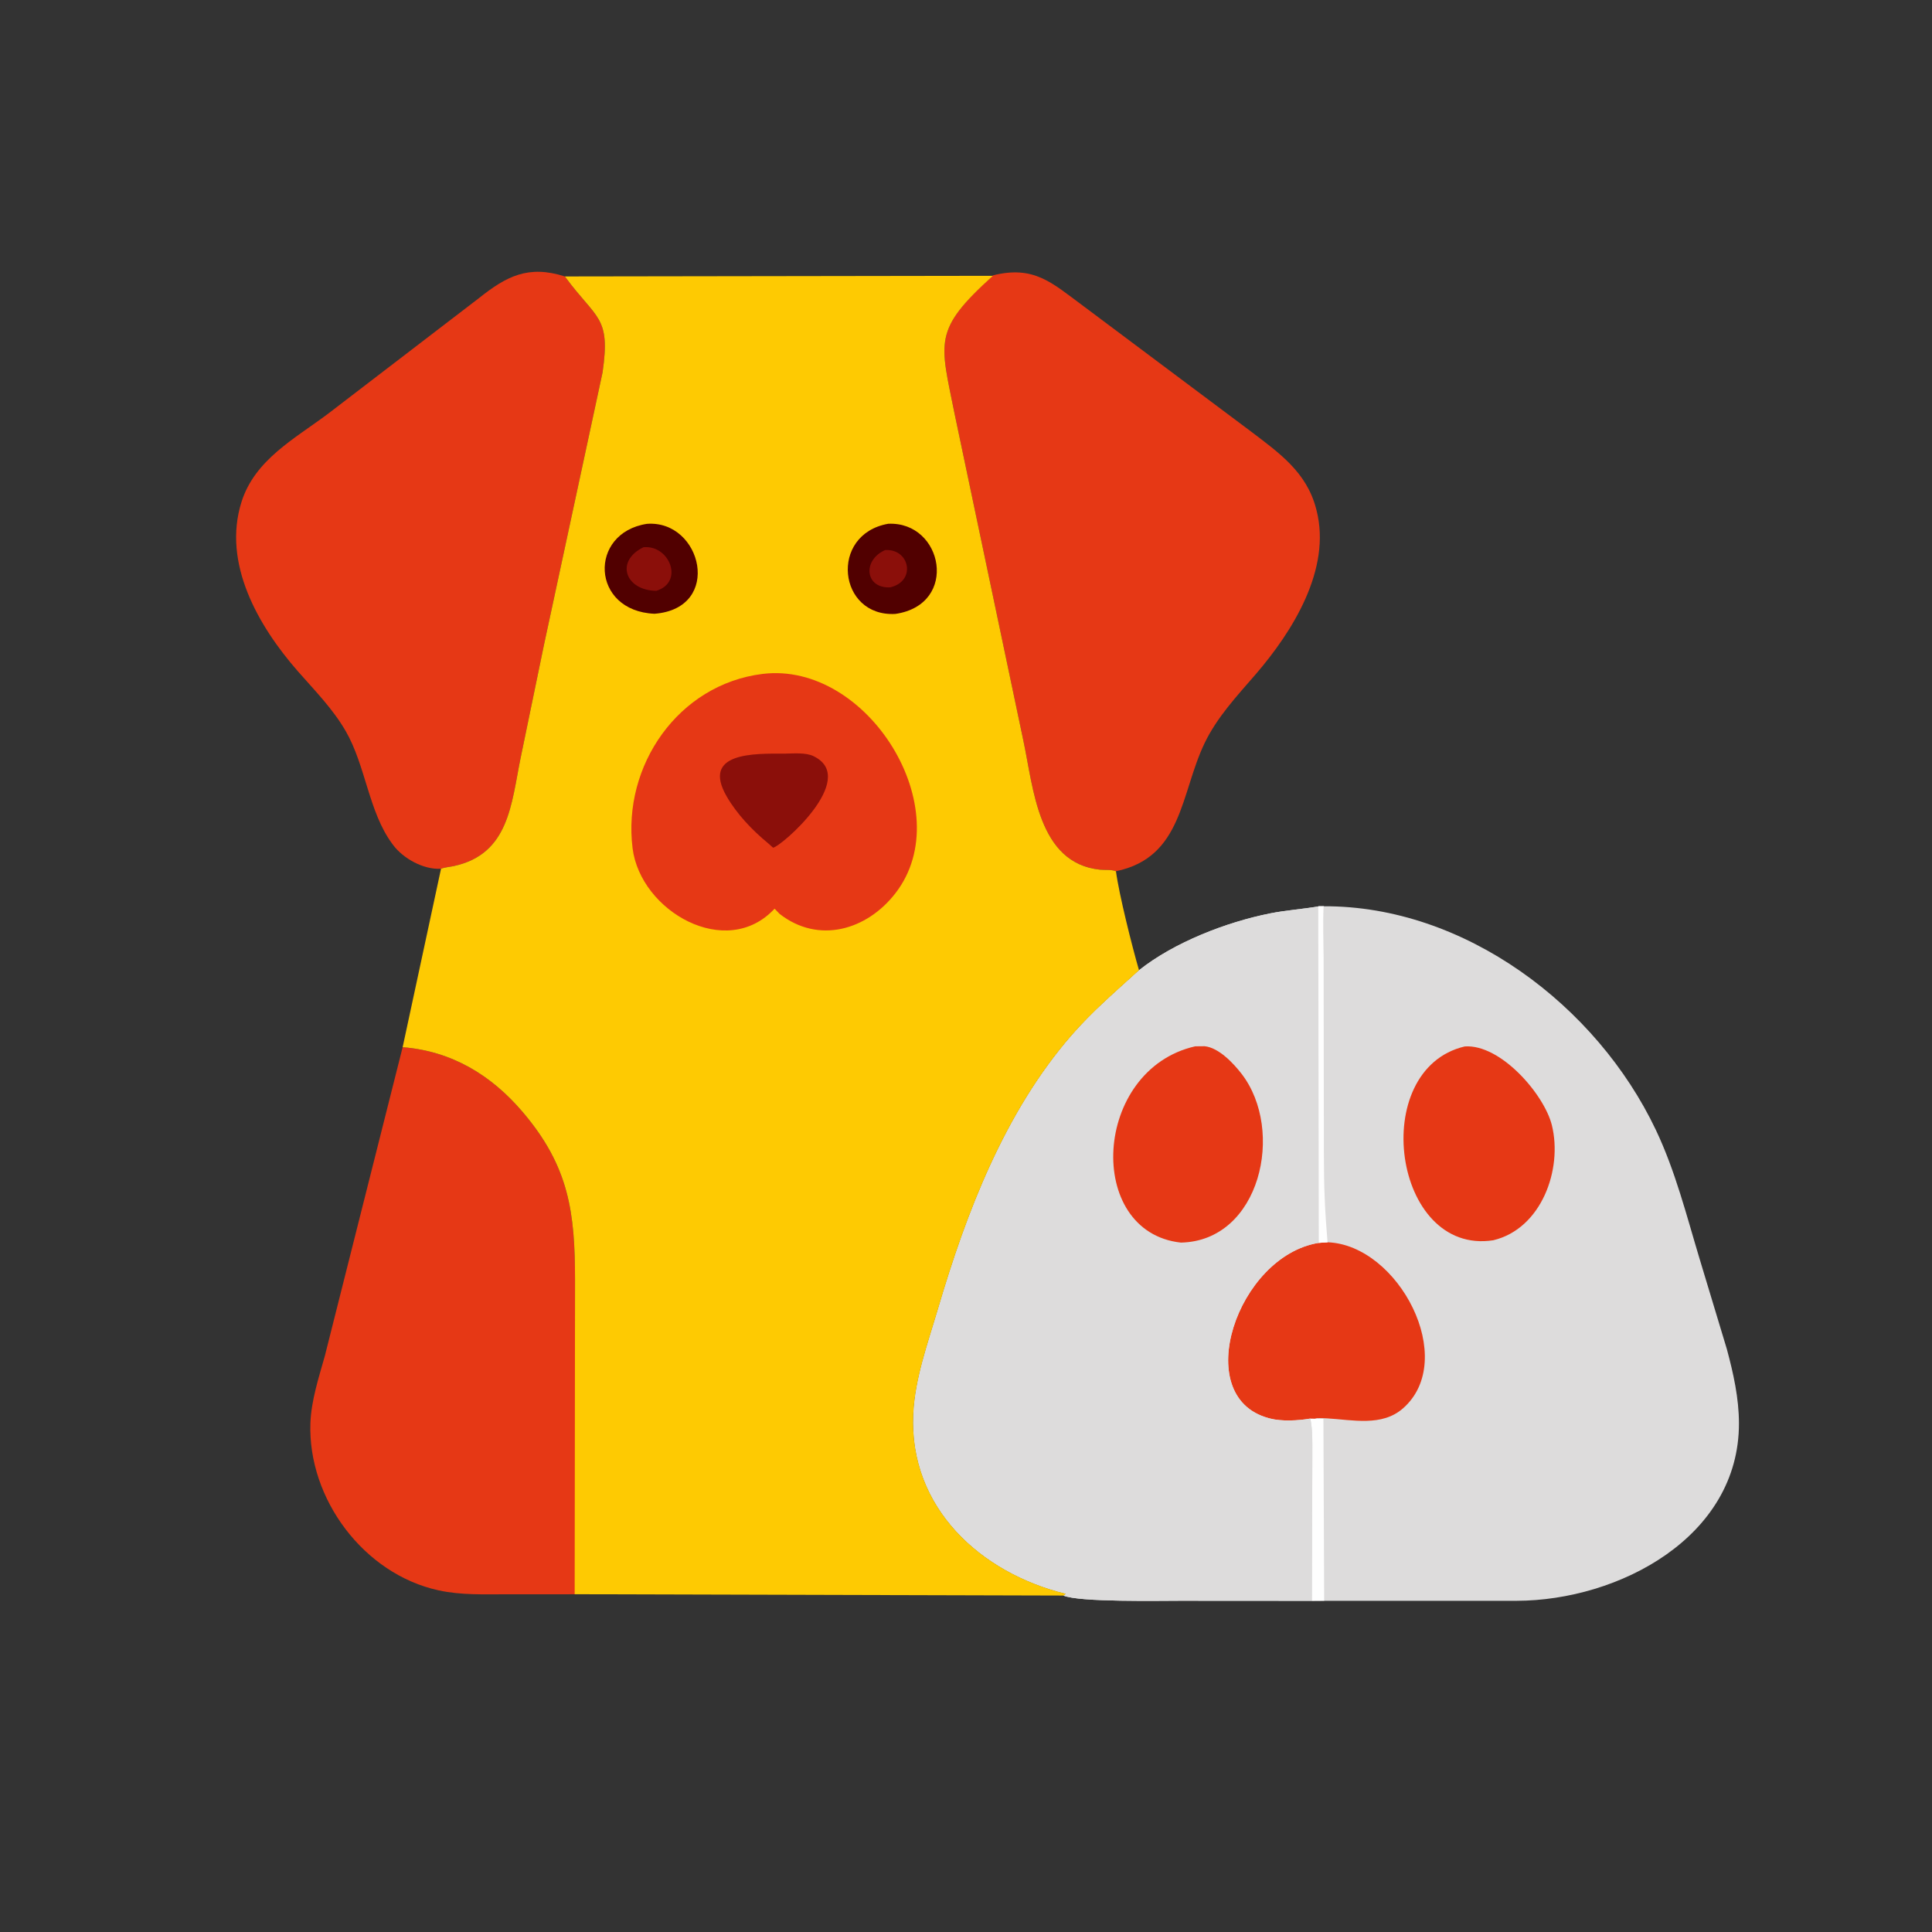
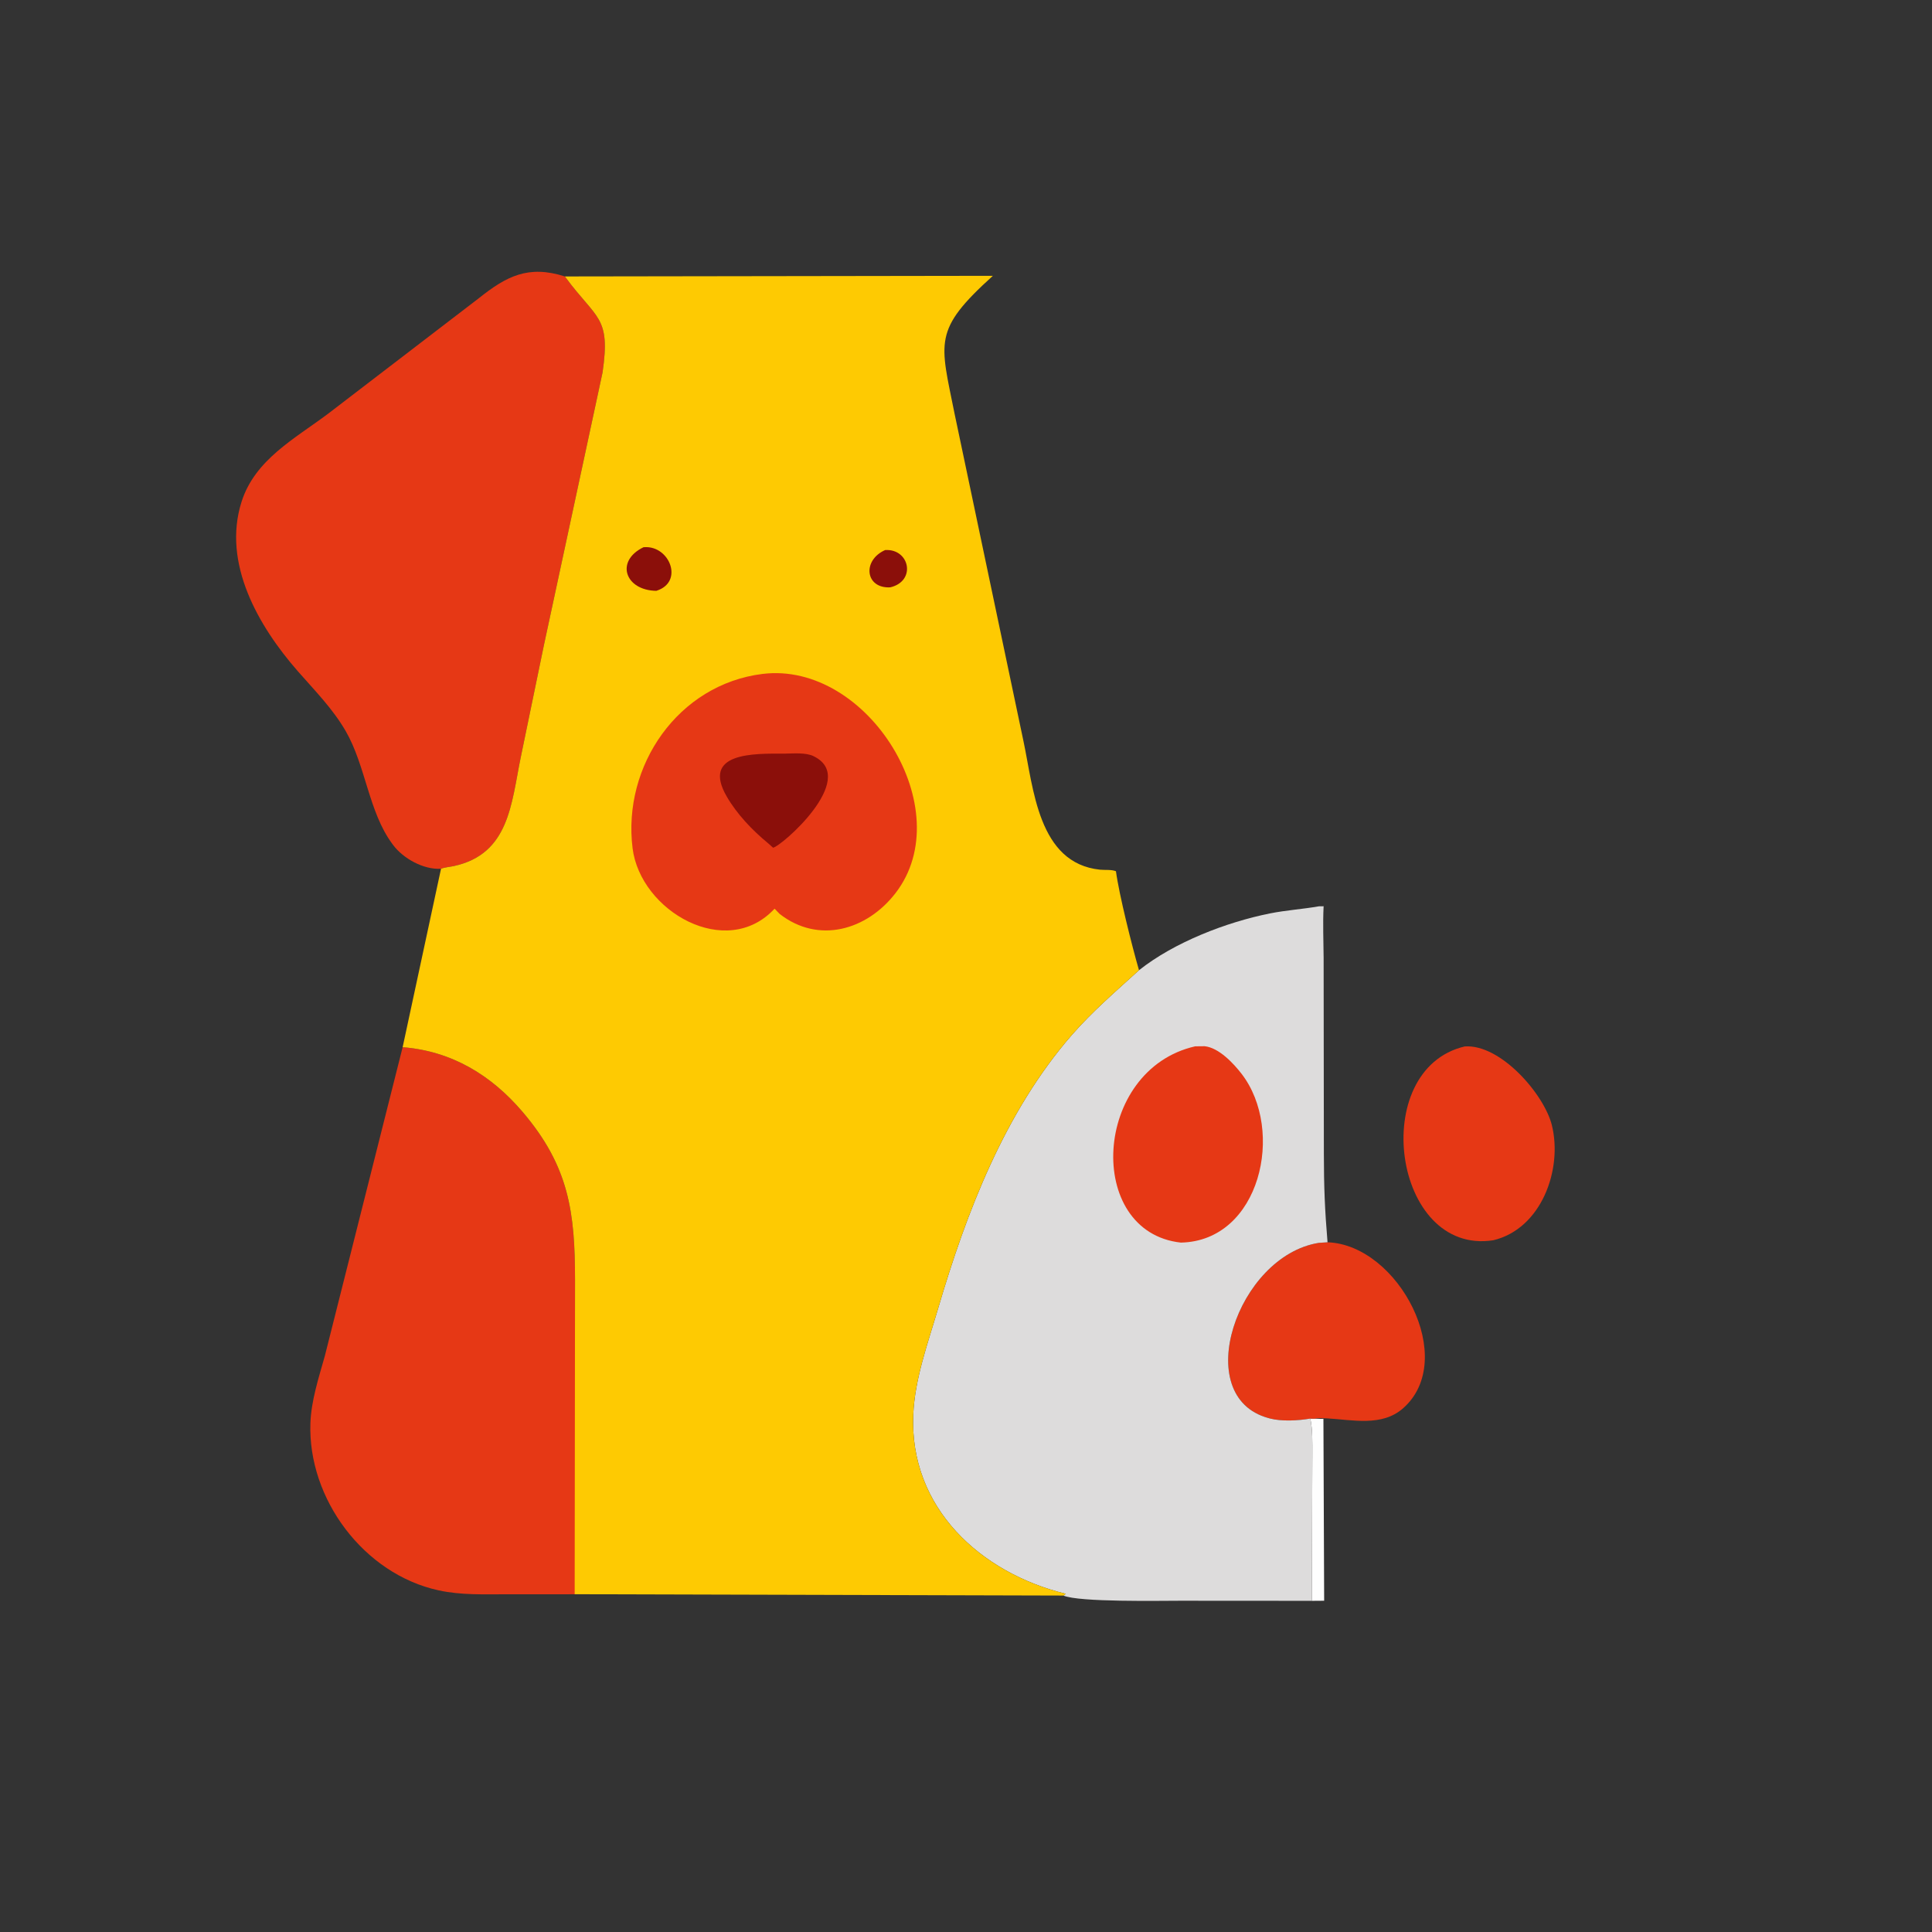
<svg xmlns="http://www.w3.org/2000/svg" version="1.1" style="display: block;" viewBox="0 0 2048 2048" width="640" height="640">
  <rect x="0" y="0" width="2048" height="2048" fill="#333333" stroke="none" />
  <path transform="translate(0,0)" fill="rgb(230,56,21)" d="M 426.821 1110.05 C 478.696 1114.2 520.565 1139.46 553.968 1178.64 C 603.575 1236.81 609.51 1285.82 609.558 1357.03 L 609.561 1689.98 L 537.068 1690 C 512.883 1690.01 488.799 1691.02 465 1685.85 C 385.699 1668.65 326.199 1588.79 329.042 1508.5 C 329.879 1484.86 337.942 1460.07 344.337 1437.38 L 426.821 1110.05 z" />
  <path transform="translate(0,0)" fill="rgb(230,56,21)" d="M 467.5 920.919 C 449.084 922.103 427.385 910.068 416.693 895.682 L 415.687 894.3 C 390.816 860.703 387.704 811.742 366.433 774.935 C 352.788 751.324 333.528 731.882 315.693 711.506 C 273.901 663.761 235.414 597.113 256.028 532 C 270.224 487.161 312.509 465.055 347.938 438.441 L 507.583 316.112 C 536.98 292.699 560.126 280.682 598.826 293.051 L 599.497 293.981 C 632.7 339.035 647.402 335.073 638.735 394.844 L 576.592 683.81 L 551.815 803.774 C 541.944 852.247 539.612 905.258 481.224 918.034 C 476.904 918.98 471.541 919.349 467.5 920.919 z" />
-   <path transform="translate(0,0)" fill="rgb(230,56,21)" d="M 1052.49 291.907 C 1096.17 281.04 1115.04 299.834 1147.35 323.628 L 1325.83 457.199 C 1356.03 480.156 1384.94 500.406 1395.07 539 L 1395.55 540.801 C 1411.64 603.471 1369.98 669.646 1331.14 714.692 C 1311.21 737.805 1290.13 760.157 1276.81 787.987 C 1251.34 841.227 1253.69 908.878 1182.96 923.544 C 1178.16 921.564 1171.22 922.446 1166 921.902 C 1100.3 915.046 1095.57 835.385 1084.83 785.227 L 1011.93 438.774 C 996.603 361.992 988.431 350.291 1052.49 291.907 z" />
-   <path transform="translate(0,0)" fill="rgb(221,220,220)" d="M 1403.09 960.67 C 1552.57 960.052 1692.59 1065.94 1755.2 1197.61 C 1776 1241.35 1787.81 1288.59 1801.75 1334.78 L 1830.58 1430.26 C 1837.48 1455.92 1843.31 1482.01 1843.36 1508.72 C 1843.61 1629.4 1716.01 1696.64 1607.56 1696.93 L 1403.87 1696.93 L 1390.6 1696.94 L 1250.99 1696.85 C 1230.17 1696.83 1143.72 1698.56 1127.23 1691.36 L 1129.81 1689.5 C 1039.45 1667.45 963.815 1598.31 968.097 1499.5 C 969.749 1461.36 983.692 1423.49 994.419 1387.05 C 1024.35 1285.34 1065.29 1178.55 1135.93 1097.41 C 1157.8 1072.28 1182.81 1050.82 1207.4 1028.47 C 1244.81 998.748 1300.27 977.441 1346.26 968.251 C 1363.46 964.812 1380.9 963.755 1398.1 960.723 L 1403.09 960.67 z" />
  <path transform="translate(0,0)" fill="rgb(254,254,254)" d="M 1389.01 1503.74 L 1394.24 1503.8 C 1398.26 1503.98 1400.53 1504.19 1402.88 1503.98 L 1403.66 1696.84 L 1390.6 1696.94 L 1391.13 1541.36 C 1391.1 1528.96 1391.5 1515.94 1389.01 1503.74 z" />
  <path transform="translate(0,0)" fill="rgb(230,56,21)" d="M 1552.74 1109.26 C 1590.89 1106.67 1637.03 1160.26 1645.05 1192.76 C 1656.65 1239.71 1633.94 1302.63 1582.87 1314.74 C 1476.38 1331.16 1449.6 1133.4 1552.74 1109.26 z" />
  <path transform="translate(0,0)" fill="rgb(230,56,21)" d="M 1407.24 1316.87 C 1482.6 1319.53 1546.27 1441.13 1487.23 1492.93 C 1464.9 1512.52 1433.79 1505.09 1406.71 1503.52 C 1404.98 1503.42 1394.67 1502.85 1394.24 1503.86 L 1389.01 1503.74 C 1376.38 1505.96 1358.62 1506.93 1346.19 1503.66 L 1344.5 1503.19 C 1261.1 1480.37 1311.55 1331.33 1397.97 1317.48 L 1407.24 1316.87 z" />
  <path transform="translate(0,0)" fill="rgb(221,220,220)" d="M 1398.1 960.723 L 1403.09 960.67 C 1402.13 979.143 1402.99 997.072 1403.1 1015.5 L 1403.35 1222.77 C 1403.38 1257.93 1404.37 1282.55 1407.24 1316.87 L 1397.97 1317.48 C 1311.55 1331.33 1261.1 1480.37 1344.5 1503.19 L 1346.19 1503.66 C 1358.62 1506.93 1376.38 1505.96 1389.01 1503.74 C 1391.5 1515.94 1391.1 1528.96 1391.13 1541.36 L 1390.66 1696.94 L 1250.99 1696.85 C 1230.17 1696.83 1143.72 1698.56 1127.23 1691.36 L 1129.81 1689.5 C 1039.45 1667.45 963.815 1598.31 968.097 1499.5 C 969.749 1461.36 983.692 1423.49 994.419 1387.05 C 1024.35 1285.34 1065.29 1178.55 1135.93 1097.41 C 1157.8 1072.28 1182.81 1050.82 1207.4 1028.47 C 1244.81 998.748 1300.27 977.441 1346.26 968.251 C 1363.46 964.812 1380.9 963.755 1398.1 960.723 z" />
-   <path transform="translate(0,0)" fill="rgb(254,254,254)" d="M 1397.41 960.723 L 1403.09 960.67 C 1402.13 979.143 1402.99 997.072 1403.1 1015.5 L 1403.35 1222.77 C 1403.38 1257.93 1404.37 1282.55 1407.24 1316.87 L 1397.97 1317.48 L 1397.41 960.723 z" />
  <path transform="translate(0,0)" fill="rgb(230,56,21)" d="M 1266.93 1109.15 L 1277 1109.04 C 1292.04 1110.61 1307.51 1127.11 1316.16 1138.33 C 1362.34 1198.23 1336.05 1315.44 1251.77 1317.21 C 1149.75 1306.02 1158.2 1133.86 1266.93 1109.15 z" />
  <path transform="translate(0,0)" fill="rgb(254,202,2)" d="M 598.826 293.051 L 1052.49 292.374 C 988.431 350.291 996.603 361.992 1011.93 438.774 L 1084.83 785.227 C 1095.57 835.385 1100.3 915.046 1166 921.902 C 1171.22 922.446 1178.16 921.564 1182.96 923.544 C 1186.22 948.198 1200.1 1003.38 1207.4 1028.47 C 1182.81 1050.82 1157.8 1072.28 1135.93 1097.41 C 1065.29 1178.55 1024.35 1285.34 994.419 1387.05 C 983.692 1423.49 969.749 1461.36 968.097 1499.5 C 963.815 1598.31 1039.45 1667.45 1129.81 1689.5 L 1127.23 1691.36 L 609.174 1689.94 L 609.558 1357.03 C 609.51 1285.82 603.575 1236.81 553.968 1178.64 C 520.565 1139.46 478.696 1114.2 426.821 1110.05 L 467.5 920.919 C 471.541 919.349 476.904 918.98 481.224 918.034 C 539.612 905.258 541.944 852.247 551.815 803.774 L 576.592 683.81 L 638.735 394.844 C 647.402 335.073 632.7 339.035 599.497 293.981 L 598.826 293.051 z" />
-   <path transform="translate(0,0)" fill="rgb(81,0,0)" d="M 941.494 555.219 C 999.75 552.489 1016.99 640.744 949.245 650.769 C 888.345 654.386 878.501 566.447 941.494 555.219 z" />
  <path transform="translate(0,0)" fill="rgb(139,15,10)" d="M 938.282 583.082 C 964.317 581.42 971.563 616.007 943.733 622.602 C 917.107 624.027 913.763 593.952 938.282 583.082 z" />
-   <path transform="translate(0,0)" fill="rgb(81,0,0)" d="M 685.719 555.298 C 744.102 550.873 766.65 645.012 693.81 650.612 C 626.167 647.759 623.543 564.9 685.719 555.298 z" />
  <path transform="translate(0,0)" fill="rgb(139,15,10)" d="M 682.118 580.09 L 683.241 580.026 C 709.949 578.362 725.249 617.155 695.702 626.295 C 662.623 625.838 651.839 594.784 682.118 580.09 z" />
  <path transform="translate(0,0)" fill="rgb(230,56,21)" d="M 808.388 714.378 C 920.03 700.723 1017.45 858.301 949.365 946.633 C 918.878 986.184 867.599 1000.85 826.482 968.82 L 821.077 963.242 C 769.961 1018.39 678.894 965.914 670.565 899.2 C 659.642 811.707 718.972 725.388 808.388 714.378 z" />
  <path transform="translate(0,0)" fill="rgb(139,15,10)" d="M 831.365 798.902 C 840.583 798.781 854.234 797.475 862.54 801.63 L 863.5 802.137 C 909.886 826.128 828.058 897.36 819.5 898.598 L 813.964 893.681 C 797.413 880.082 781.157 862.976 770.387 844.379 C 743.194 797.417 799.259 798.76 831.365 798.902 z" />
</svg>